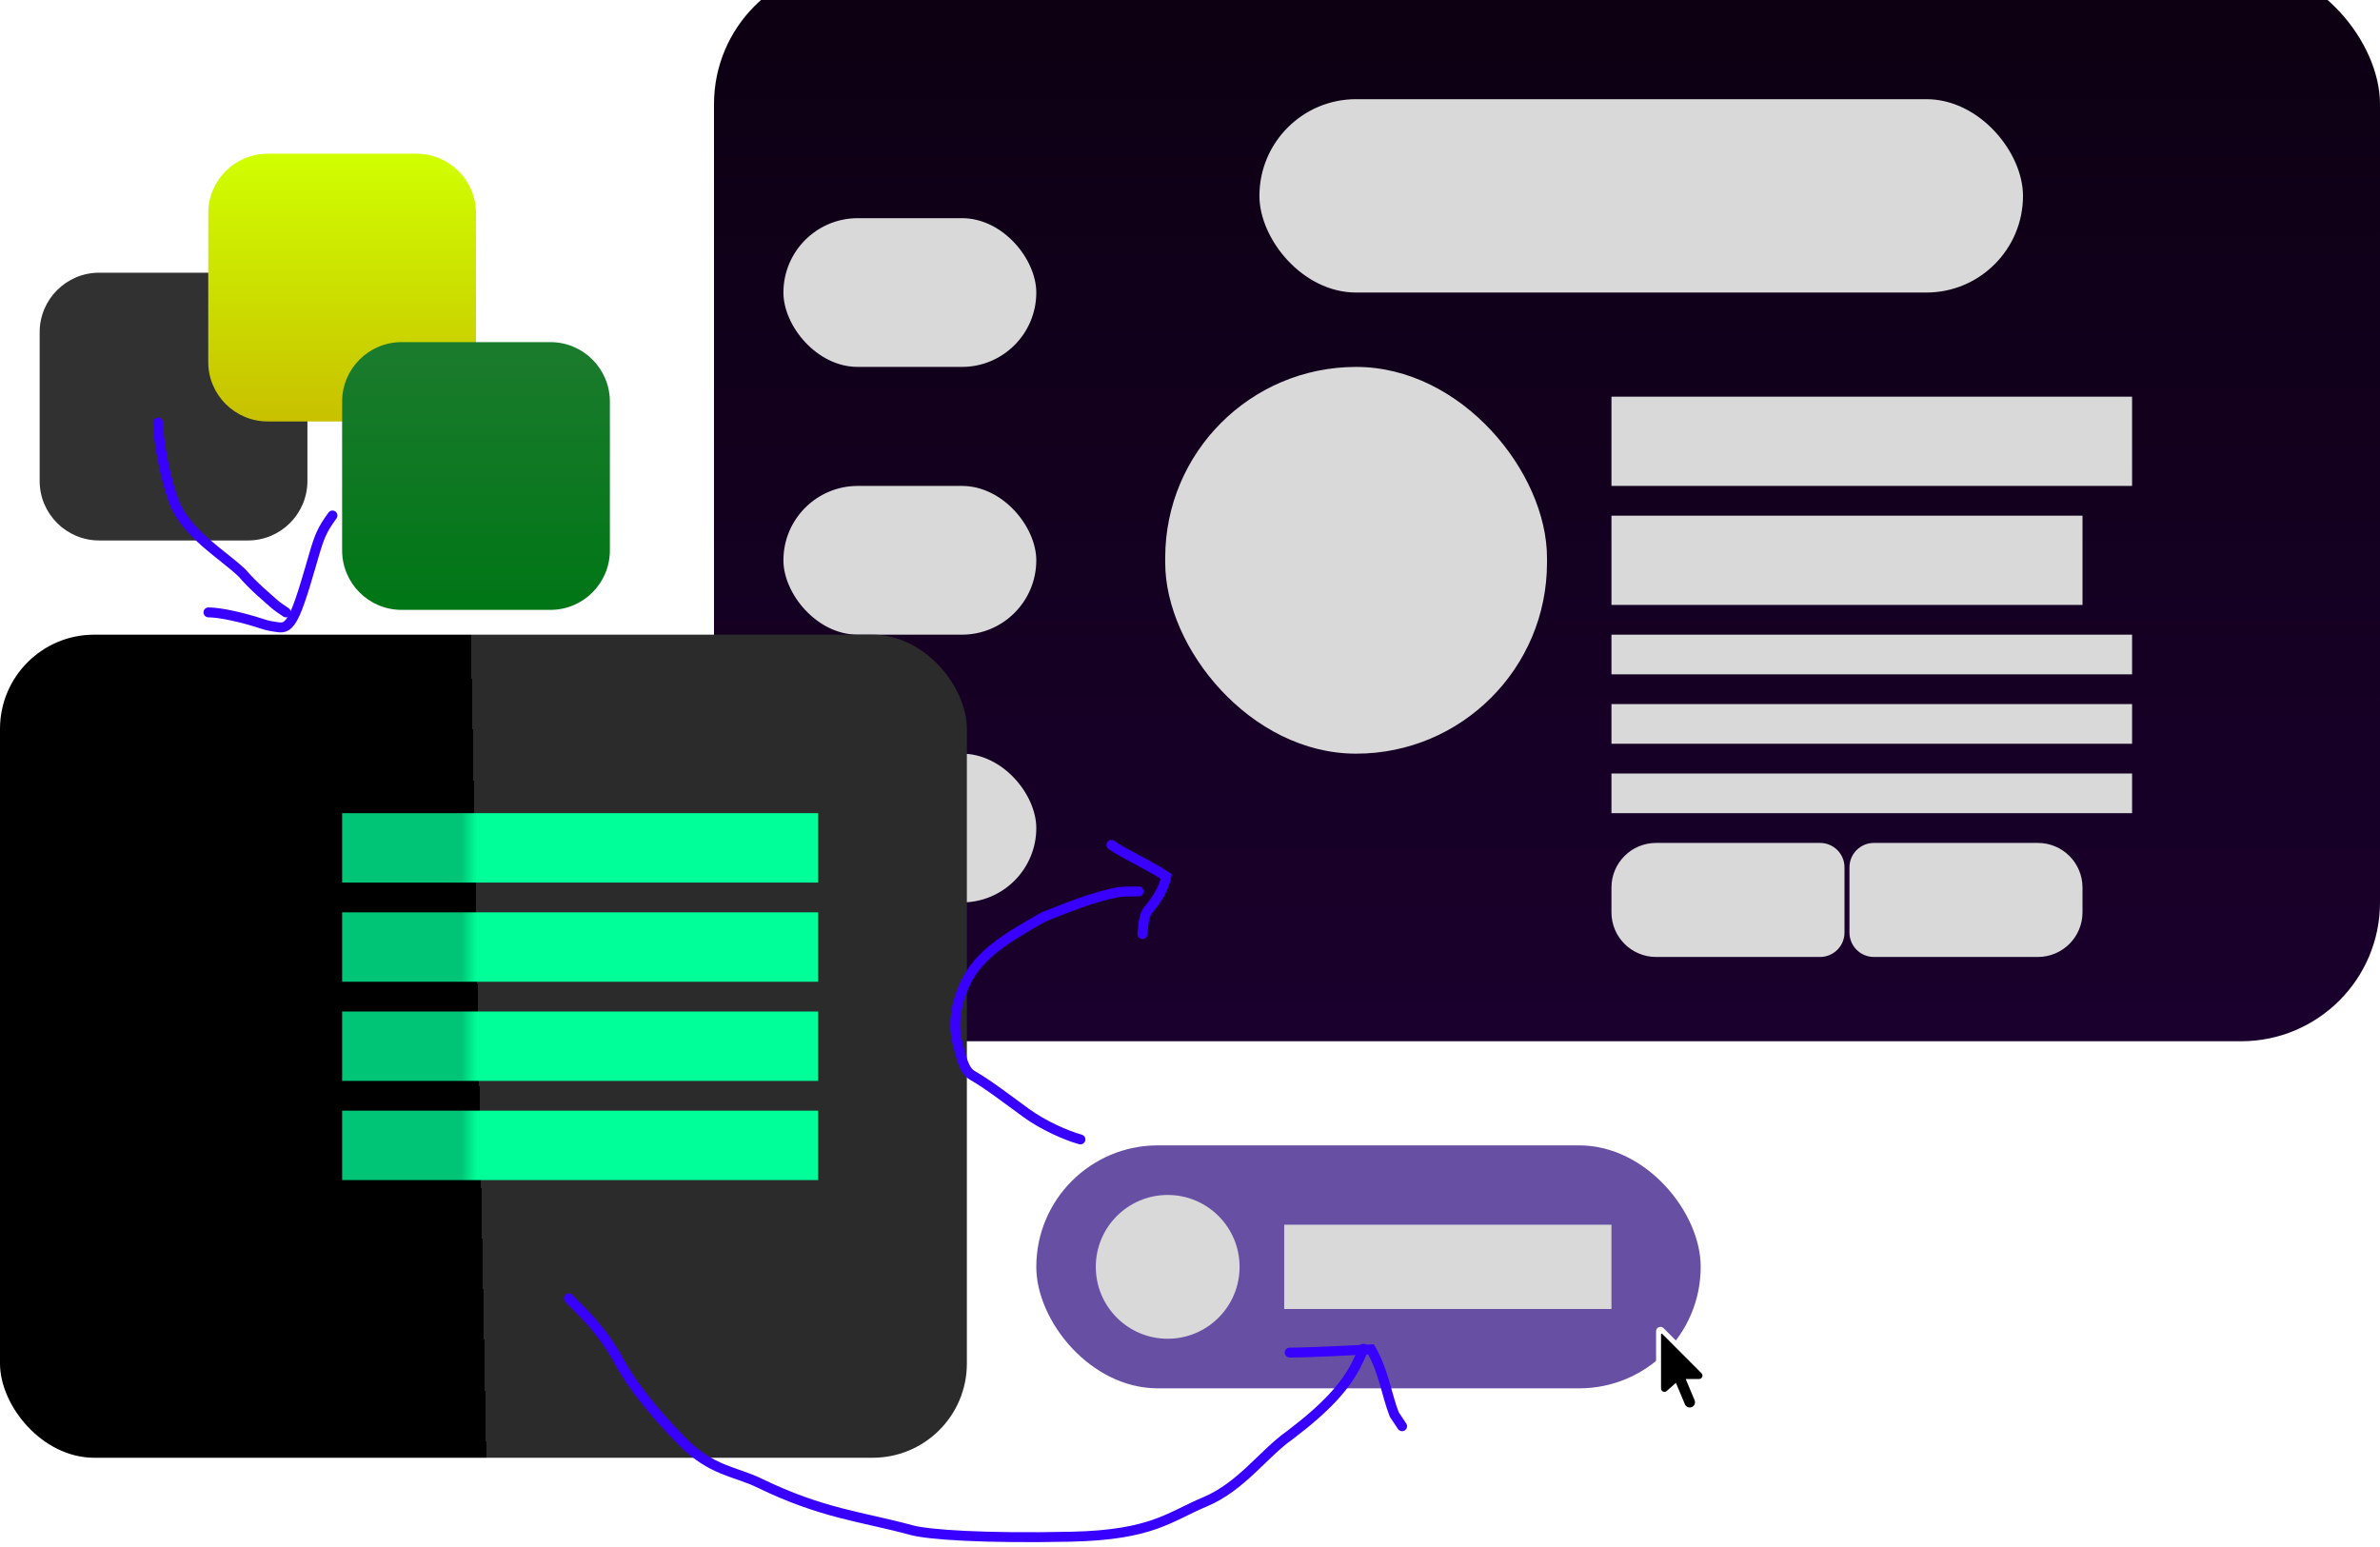
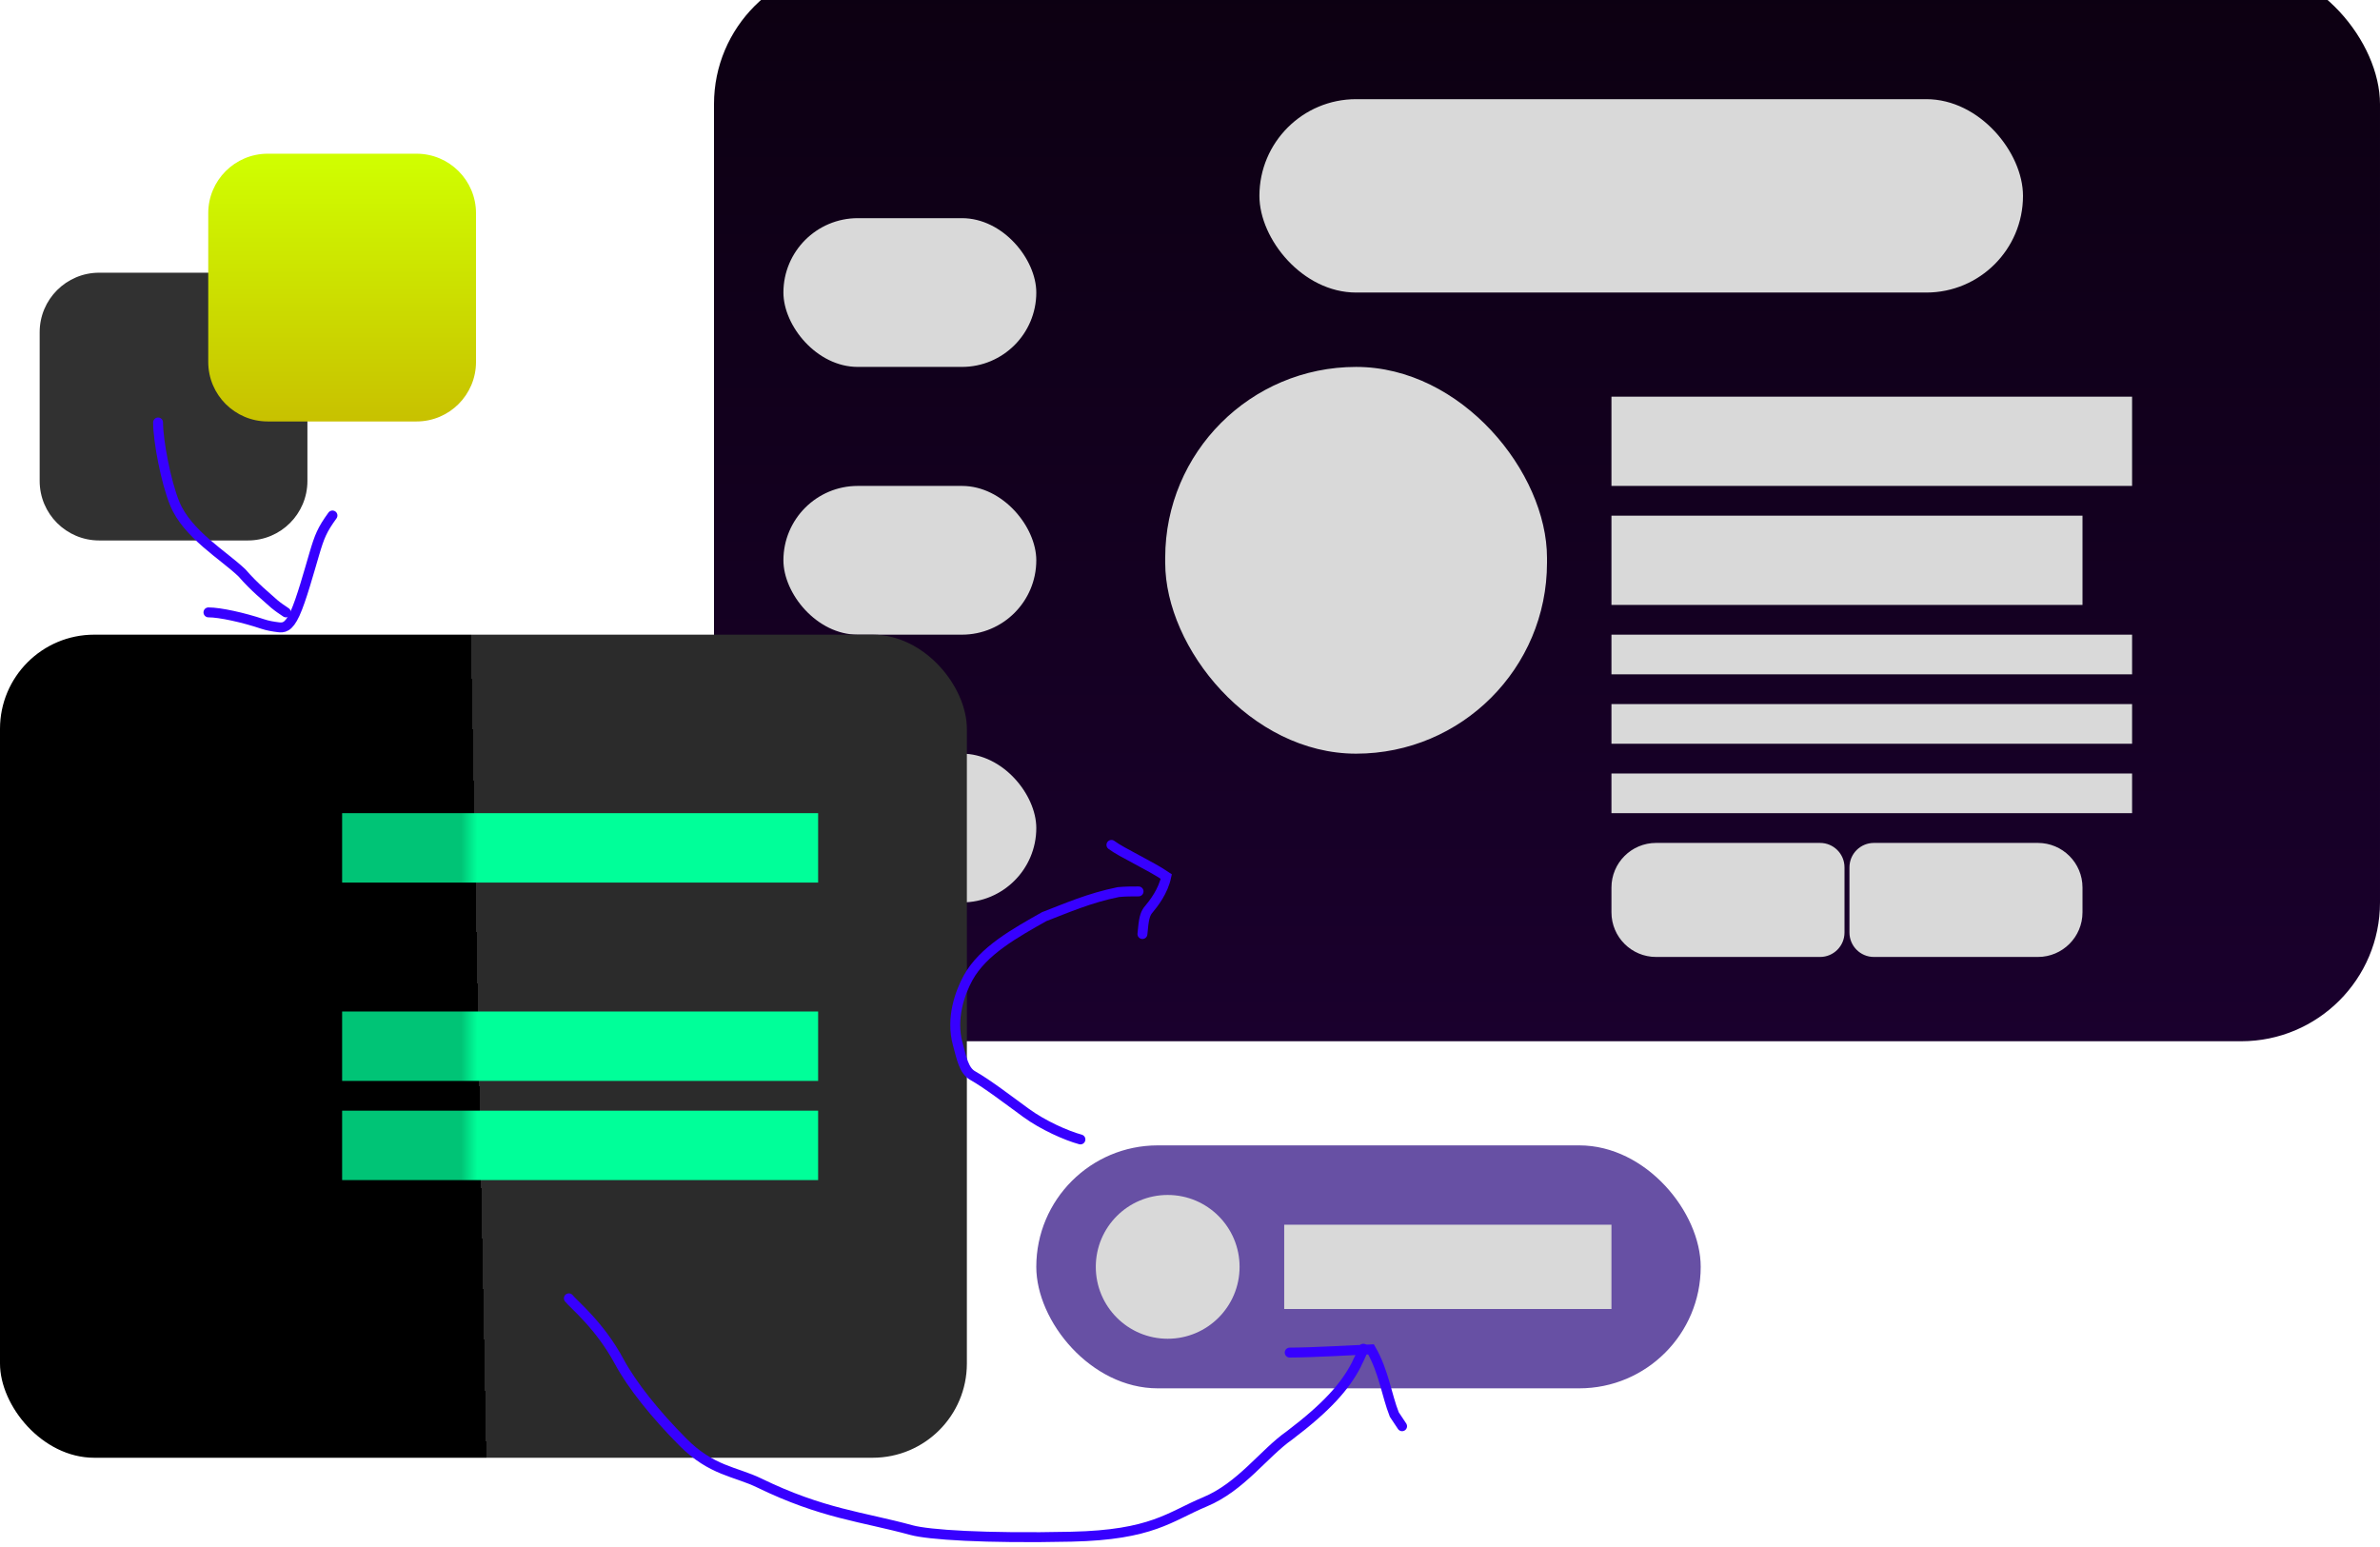
<svg xmlns="http://www.w3.org/2000/svg" width="480" height="312" viewBox="0 0 480 312" fill="none">
  <g filter="url(#filter0_i_0_1)">
    <rect x="144" width="336" height="217" rx="28" fill="url(#paint0_linear_0_1)" />
  </g>
  <rect x="158" y="44" width="51" height="30" rx="15" fill="#D9D9D9" />
  <rect x="158" y="98" width="51" height="30" rx="15" fill="#D9D9D9" />
  <rect x="158" y="152" width="51" height="30" rx="15" fill="#D9D9D9" />
  <rect x="235" y="74" width="77" height="78" rx="38.5" fill="#D9D9D9" />
  <rect x="325" y="80" width="105" height="18" fill="#D9D9D9" />
  <rect x="325" y="104" width="95" height="18" fill="#D9D9D9" />
  <rect x="325" y="128" width="105" height="8" fill="#D9D9D9" />
  <rect x="325" y="142" width="105" height="8" fill="#D9D9D9" />
  <rect x="325" y="156" width="105" height="8" fill="#D9D9D9" />
  <path d="M325 179C325 174.029 329.029 170 334 170H367.071C369.793 170 372 172.207 372 174.929V188.071C372 190.793 369.793 193 367.071 193H334C329.029 193 325 188.971 325 184V179Z" fill="#D9D9D9" />
  <path d="M420 179C420 174.029 415.971 170 411 170H377.929C375.207 170 373 172.207 373 174.929V188.071C373 190.793 375.207 193 377.929 193H411C415.971 193 420 188.971 420 184V179Z" fill="#D9D9D9" />
  <rect x="254" y="20" width="154" height="39" rx="19.5" fill="#D9D9D9" />
  <g filter="url(#filter1_i_0_1)">
    <rect y="136" width="195" height="166" rx="19" fill="url(#paint1_linear_0_1)" />
  </g>
  <rect x="69" y="164" width="96" height="14" fill="url(#paint2_linear_0_1)" />
-   <rect x="69" y="184" width="96" height="14" fill="url(#paint3_linear_0_1)" />
  <rect x="69" y="204" width="96" height="14" fill="url(#paint4_linear_0_1)" />
  <rect x="69" y="224" width="96" height="14" fill="url(#paint5_linear_0_1)" />
  <g filter="url(#filter2_i_0_1)">
    <path d="M8 72C8 65.373 13.373 60 20 60H50C56.627 60 62 65.373 62 72V102C62 108.627 56.627 114 50 114H20C13.373 114 8 108.627 8 102V72Z" fill="#313131" />
  </g>
  <g filter="url(#filter3_i_0_1)">
    <path d="M42 48C42 41.373 47.373 36 54 36H84C90.627 36 96 41.373 96 48V78C96 84.627 90.627 90 84 90H54C47.373 90 42 84.627 42 78V48Z" fill="url(#paint6_linear_0_1)" />
  </g>
  <g filter="url(#filter4_i_0_1)">
-     <path d="M69 86C69 79.373 74.373 74 81 74H111C117.627 74 123 79.373 123 86V116C123 122.627 117.627 128 111 128H81C74.373 128 69 122.627 69 116V86Z" fill="url(#paint7_linear_0_1)" />
-   </g>
+     </g>
  <rect x="209" y="231" width="134" height="49" rx="24.5" fill="#6750A4" />
  <circle cx="235.5" cy="255.5" r="14.5" fill="#D9D9D9" />
  <rect x="259" y="247" width="66" height="17" fill="#D9D9D9" />
-   <path fill-rule="evenodd" clip-rule="evenodd" d="M335.501 267.86L343.884 276.261C344.937 277.317 344.19 279.119 342.699 279.119L341.475 279.119L342.691 282.007C342.904 282.513 342.907 283.073 342.7 283.582C342.492 284.092 342.098 284.49 341.59 284.703C341.334 284.81 341.066 284.864 340.792 284.864C339.961 284.864 339.216 284.369 338.894 283.603L337.616 280.565L336.784 281.303C335.703 282.259 334 281.492 334 280.048V268.481C334 267.697 334.947 267.305 335.501 267.86Z" fill="white" />
-   <path fill-rule="evenodd" clip-rule="evenodd" d="M335 269.129C335 268.998 335.159 268.932 335.251 269.025L343.159 276.95C343.59 277.382 343.284 278.119 342.674 278.119L339.97 278.118L341.769 282.394C341.996 282.934 341.742 283.555 341.203 283.781C340.662 284.008 340.042 283.755 339.816 283.216L337.999 278.892L336.139 280.539C335.723 280.907 335.081 280.651 335.007 280.127L335 280.026V269.129Z" fill="black" />
  <path d="M31.88 85.206C31.88 88.825 33.428 97.165 35.261 101.604C37.802 107.76 45.152 112.031 48.802 115.544C51.413 118.549 53.757 120.371 55.317 121.801C56.102 122.457 56.876 122.973 57.673 123.505" stroke="#3700FF" stroke-width="2" stroke-linecap="round" />
  <path d="M42.041 123.505C44.37 123.505 49.06 124.536 52.968 125.846C53.992 126.189 55.047 126.365 56.094 126.498C57.142 126.631 58.173 126.631 59.479 123.794C60.784 120.957 62.331 115.282 63.387 111.714C64.442 108.146 64.958 106.857 67.052 103.965" stroke="#3700FF" stroke-width="2" stroke-linecap="round" />
  <path d="M114.73 261.848C115.762 263.145 120.951 267.288 124.879 274.588C127.456 279.377 132.16 285.249 137.764 290.88C143.513 296.658 148.323 296.754 153.13 299.091C165.917 305.308 173.85 305.868 183.862 308.603C187.218 309.52 198.517 310.307 216.084 309.92C232.405 309.561 235.862 305.883 243.014 302.897C250.333 299.842 254.871 293.127 260.084 289.481C267.658 283.74 271.284 279.59 273.52 275.28C273.91 274.361 274.426 273.587 274.958 272.009" stroke="#3700FF" stroke-width="2" stroke-linecap="round" />
  <path d="M260.107 272.79C264.5 272.79 273.379 272.274 276.509 272.134C279.124 276.69 279.647 281.357 281.203 285.284C281.726 286.07 282.242 286.843 282.774 287.641" stroke="#3700FF" stroke-width="2" stroke-linecap="round" />
  <path d="M217.901 229.802C215.048 229.028 210.366 226.942 206.97 224.472C203.284 221.791 199.158 218.61 196.157 216.914C194.373 215.906 193.937 213.396 193.156 210.548C191.718 205.307 193.664 200.117 195.223 197.256C198.242 191.717 204.848 188.127 210.585 184.872C215.025 183.172 219.699 181.093 225.565 179.913C227.007 179.78 228.296 179.78 229.625 179.78" stroke="#3700FF" stroke-width="2" stroke-linecap="round" />
  <path d="M224.154 170.401C226.217 171.956 231.954 174.559 235.217 176.775C234.58 179.772 232.759 182.117 231.458 183.676C230.93 184.462 230.672 185.235 230.407 188.377" stroke="#3700FF" stroke-width="2" stroke-linecap="round" />
  <defs>
    <filter id="filter0_i_0_1" x="144" y="0" width="336" height="217" filterUnits="userSpaceOnUse" color-interpolation-filters="sRGB">
      <feFlood flood-opacity="0" result="BackgroundImageFix" />
      <feBlend mode="normal" in="SourceGraphic" in2="BackgroundImageFix" result="shape" />
      <feColorMatrix in="SourceAlpha" type="matrix" values="0 0 0 0 0 0 0 0 0 0 0 0 0 0 0 0 0 0 127 0" result="hardAlpha" />
      <feOffset dy="-7" />
      <feComposite in2="hardAlpha" operator="arithmetic" k2="-1" k3="1" />
      <feColorMatrix type="matrix" values="0 0 0 0 0.185 0 0 0 0 0 0 0 0 0 0.327 0 0 0 0.25 0" />
      <feBlend mode="normal" in2="shape" result="effect1_innerShadow_0_1" />
    </filter>
    <filter id="filter1_i_0_1" x="0" y="136" width="195" height="166" filterUnits="userSpaceOnUse" color-interpolation-filters="sRGB">
      <feFlood flood-opacity="0" result="BackgroundImageFix" />
      <feBlend mode="normal" in="SourceGraphic" in2="BackgroundImageFix" result="shape" />
      <feColorMatrix in="SourceAlpha" type="matrix" values="0 0 0 0 0 0 0 0 0 0 0 0 0 0 0 0 0 0 127 0" result="hardAlpha" />
      <feOffset dy="-8" />
      <feComposite in2="hardAlpha" operator="arithmetic" k2="-1" k3="1" />
      <feColorMatrix type="matrix" values="0 0 0 0 1 0 0 0 0 1 0 0 0 0 1 0 0 0 0.25 0" />
      <feBlend mode="normal" in2="shape" result="effect1_innerShadow_0_1" />
    </filter>
    <filter id="filter2_i_0_1" x="8" y="60" width="54" height="54" filterUnits="userSpaceOnUse" color-interpolation-filters="sRGB">
      <feFlood flood-opacity="0" result="BackgroundImageFix" />
      <feBlend mode="normal" in="SourceGraphic" in2="BackgroundImageFix" result="shape" />
      <feColorMatrix in="SourceAlpha" type="matrix" values="0 0 0 0 0 0 0 0 0 0 0 0 0 0 0 0 0 0 127 0" result="hardAlpha" />
      <feOffset dy="-5" />
      <feComposite in2="hardAlpha" operator="arithmetic" k2="-1" k3="1" />
      <feColorMatrix type="matrix" values="0 0 0 0 0 0 0 0 0 0 0 0 0 0 0 0 0 0 0.25 0" />
      <feBlend mode="normal" in2="shape" result="effect1_innerShadow_0_1" />
    </filter>
    <filter id="filter3_i_0_1" x="42" y="36" width="54" height="54" filterUnits="userSpaceOnUse" color-interpolation-filters="sRGB">
      <feFlood flood-opacity="0" result="BackgroundImageFix" />
      <feBlend mode="normal" in="SourceGraphic" in2="BackgroundImageFix" result="shape" />
      <feColorMatrix in="SourceAlpha" type="matrix" values="0 0 0 0 0 0 0 0 0 0 0 0 0 0 0 0 0 0 127 0" result="hardAlpha" />
      <feOffset dy="-5" />
      <feComposite in2="hardAlpha" operator="arithmetic" k2="-1" k3="1" />
      <feColorMatrix type="matrix" values="0 0 0 0 0 0 0 0 0 0 0 0 0 0 0 0 0 0 0.25 0" />
      <feBlend mode="normal" in2="shape" result="effect1_innerShadow_0_1" />
    </filter>
    <filter id="filter4_i_0_1" x="69" y="74" width="54" height="54" filterUnits="userSpaceOnUse" color-interpolation-filters="sRGB">
      <feFlood flood-opacity="0" result="BackgroundImageFix" />
      <feBlend mode="normal" in="SourceGraphic" in2="BackgroundImageFix" result="shape" />
      <feColorMatrix in="SourceAlpha" type="matrix" values="0 0 0 0 0 0 0 0 0 0 0 0 0 0 0 0 0 0 127 0" result="hardAlpha" />
      <feOffset dy="-5" />
      <feComposite in2="hardAlpha" operator="arithmetic" k2="-1" k3="1" />
      <feColorMatrix type="matrix" values="0 0 0 0 0 0 0 0 0 0 0 0 0 0 0 0 0 0 0.25 0" />
      <feBlend mode="normal" in2="shape" result="effect1_innerShadow_0_1" />
    </filter>
    <linearGradient id="paint0_linear_0_1" x1="312" y1="0" x2="312" y2="217" gradientUnits="userSpaceOnUse">
      <stop stop-color="#0C0011" />
      <stop offset="1" stop-color="#1A002D" />
    </linearGradient>
    <linearGradient id="paint1_linear_0_1" x1="5.0839e-08" y1="220.826" x2="195" y2="217.174" gradientUnits="userSpaceOnUse">
      <stop offset="0.495" />
      <stop offset="0.495" stop-color="#2B2B2B" />
    </linearGradient>
    <linearGradient id="paint2_linear_0_1" x1="69" y1="171" x2="165" y2="171" gradientUnits="userSpaceOnUse">
      <stop offset="0.25" stop-color="#00C476" />
      <stop offset="0.284" stop-color="#00FF99" />
    </linearGradient>
    <linearGradient id="paint3_linear_0_1" x1="69" y1="191" x2="165" y2="191" gradientUnits="userSpaceOnUse">
      <stop offset="0.25" stop-color="#00C476" />
      <stop offset="0.284" stop-color="#00FF99" />
    </linearGradient>
    <linearGradient id="paint4_linear_0_1" x1="69" y1="211" x2="165" y2="211" gradientUnits="userSpaceOnUse">
      <stop offset="0.25" stop-color="#00C476" />
      <stop offset="0.284" stop-color="#00FF99" />
    </linearGradient>
    <linearGradient id="paint5_linear_0_1" x1="69" y1="231" x2="165" y2="231" gradientUnits="userSpaceOnUse">
      <stop offset="0.25" stop-color="#00C476" />
      <stop offset="0.284" stop-color="#00FF99" />
    </linearGradient>
    <linearGradient id="paint6_linear_0_1" x1="69" y1="36" x2="69" y2="90" gradientUnits="userSpaceOnUse">
      <stop stop-color="#D0FF00" />
      <stop offset="1" stop-color="#C8C100" />
    </linearGradient>
    <linearGradient id="paint7_linear_0_1" x1="96" y1="74" x2="96" y2="128" gradientUnits="userSpaceOnUse">
      <stop stop-color="#1B7B2D" />
      <stop offset="1" stop-color="#007616" />
    </linearGradient>
  </defs>
</svg>